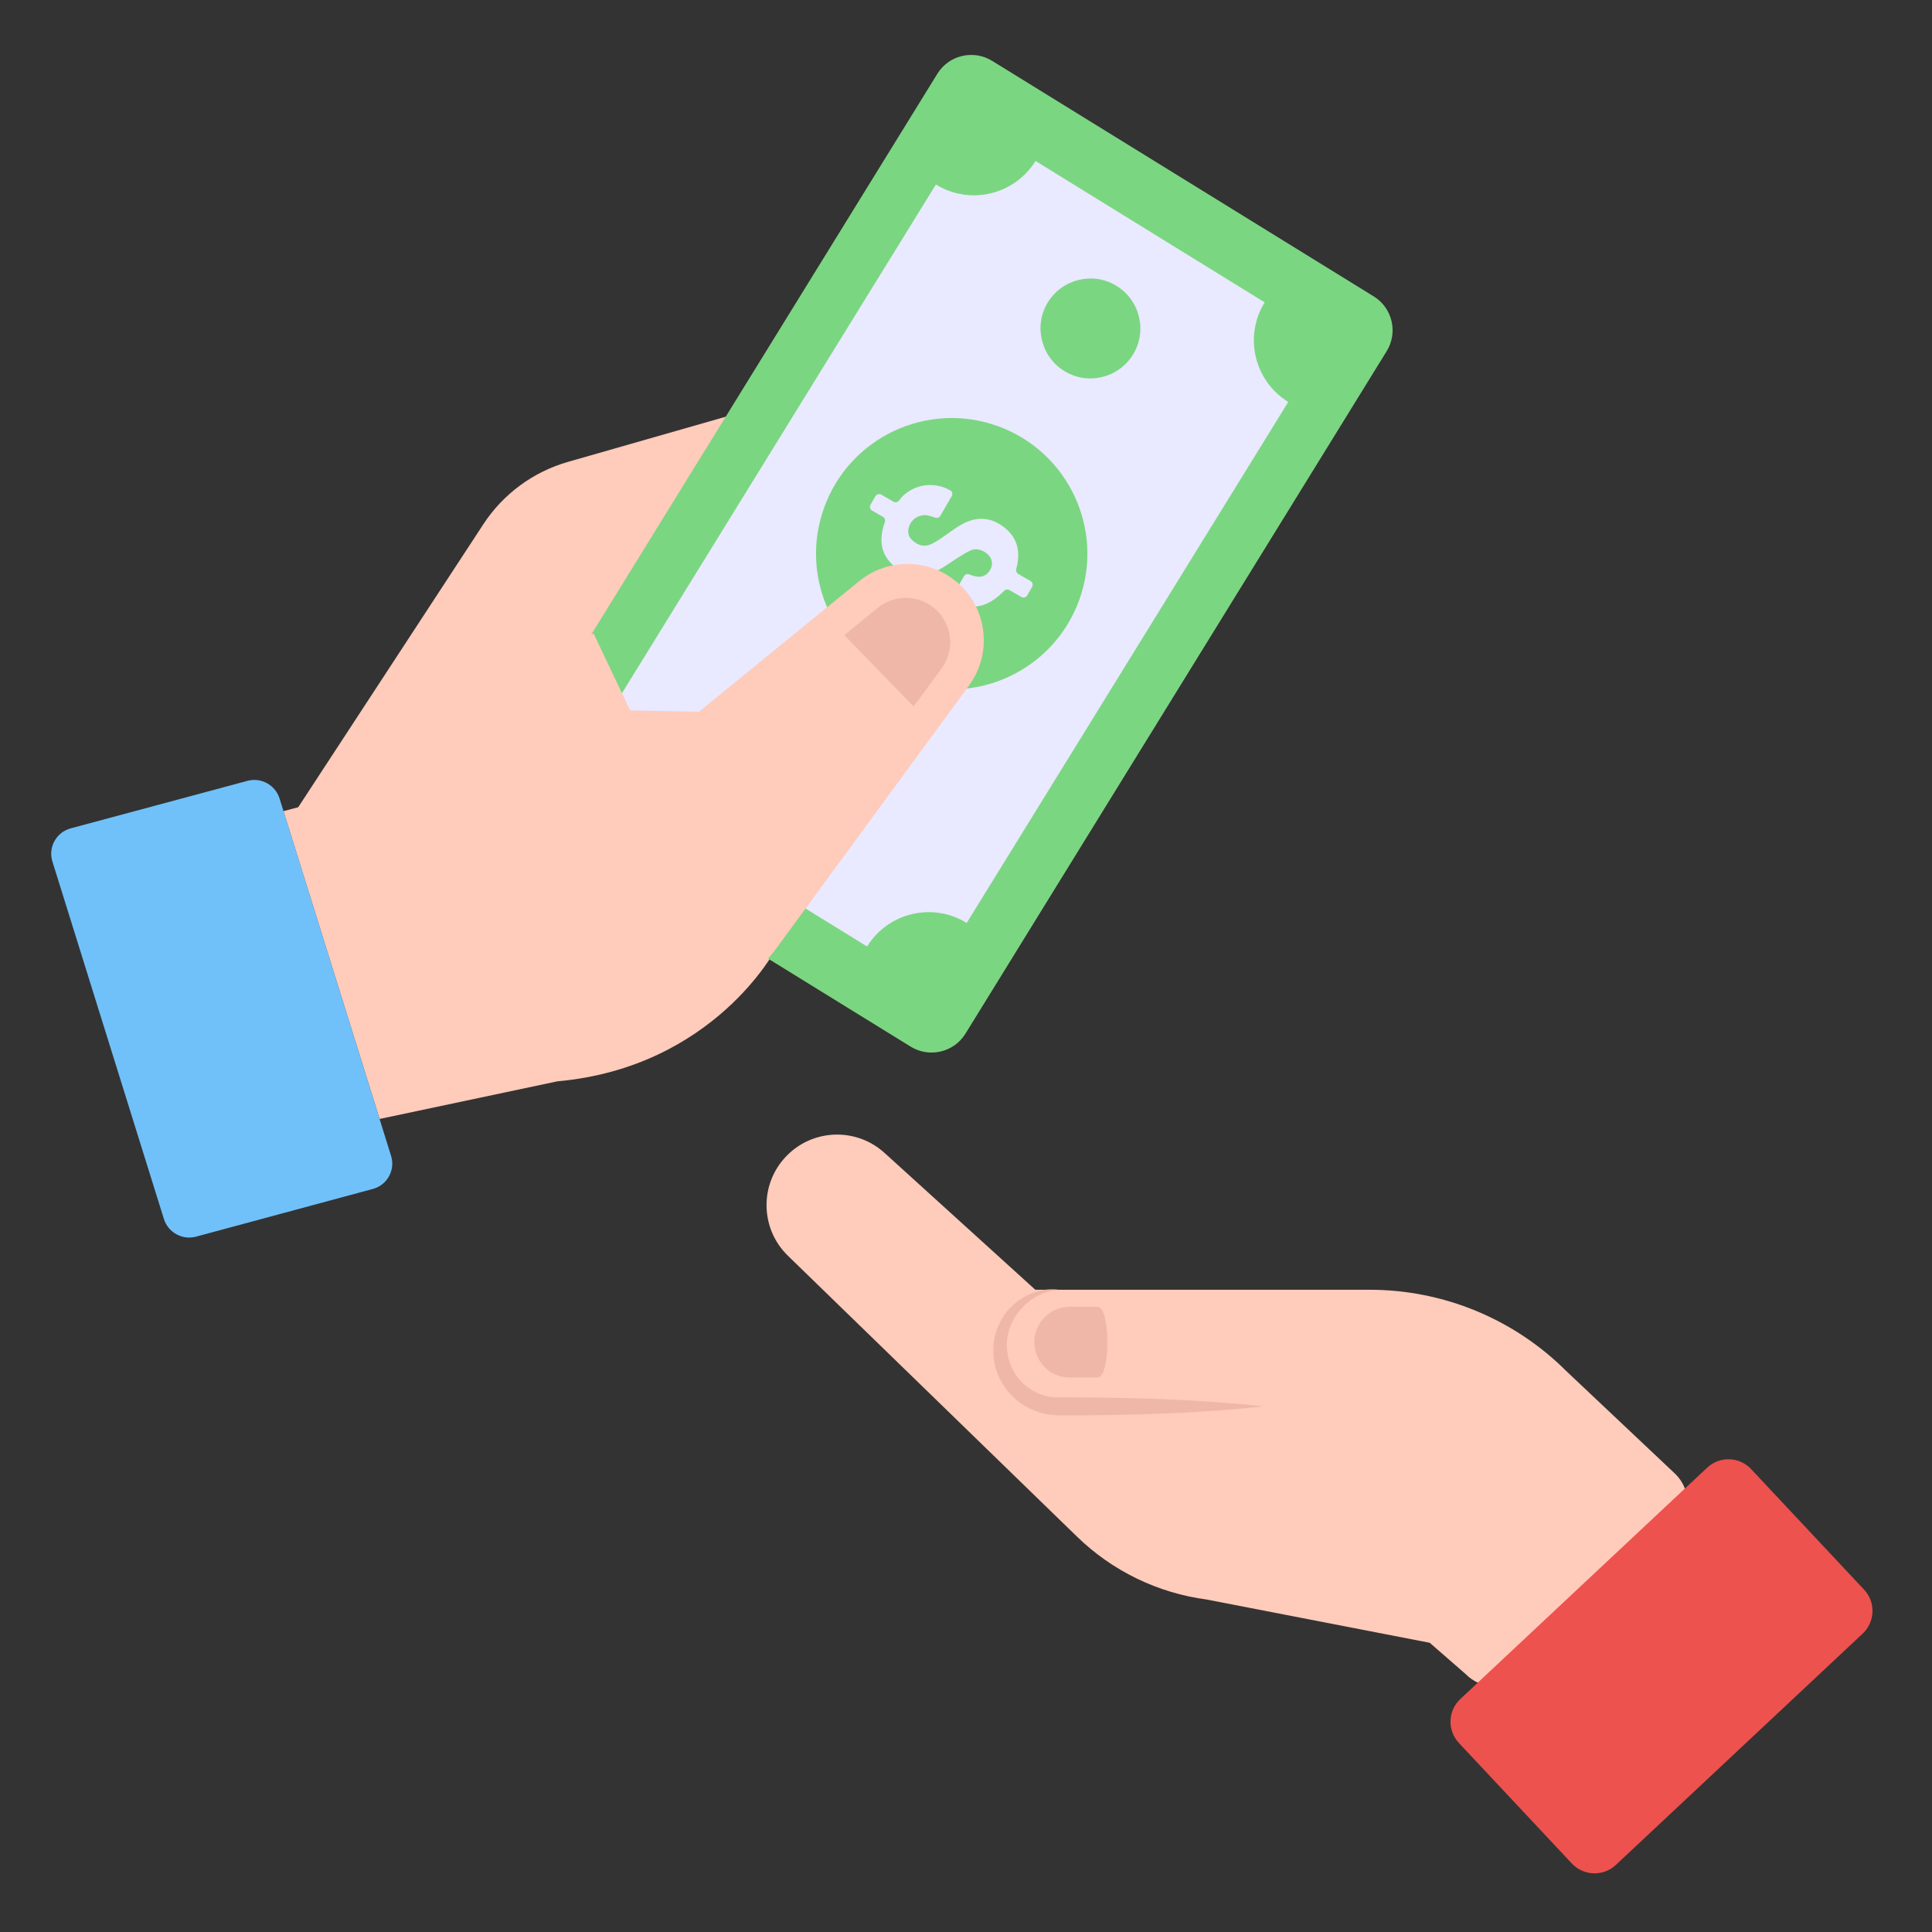
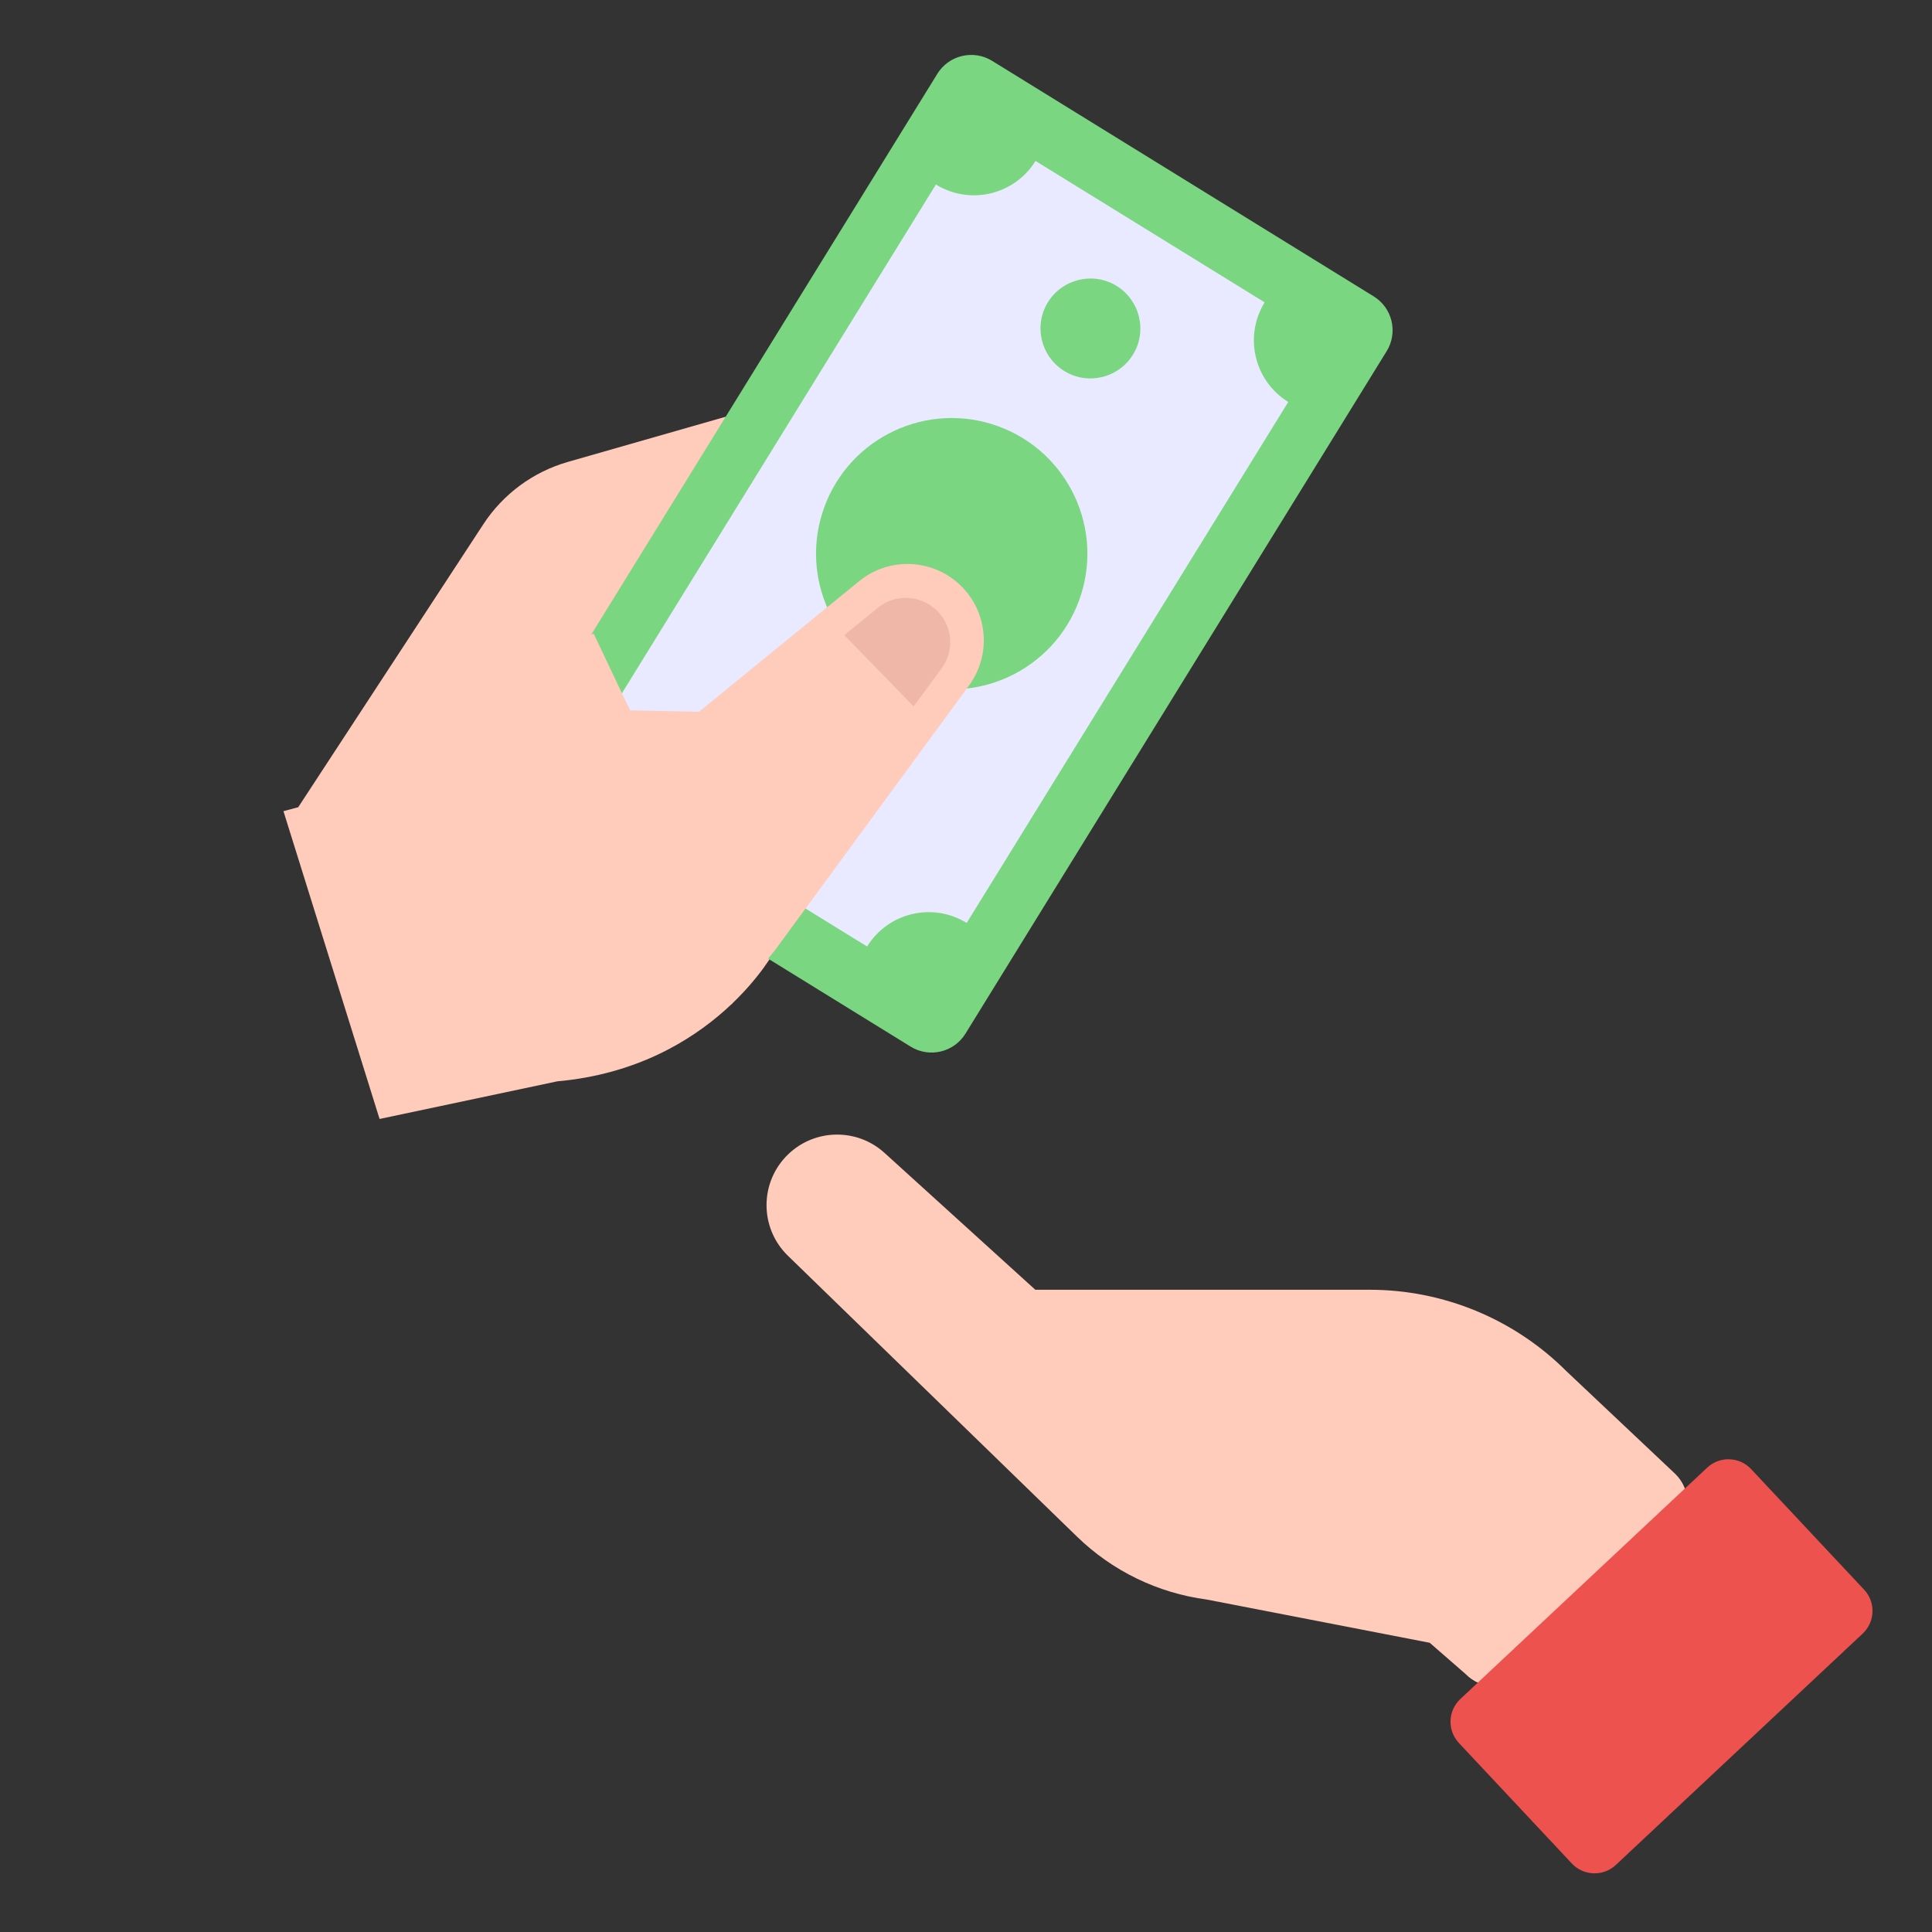
<svg xmlns="http://www.w3.org/2000/svg" width="80" height="80" viewBox="0 0 80 80" fill="none">
  <rect x="0" y="0" width="80" height="80" fill="#333333" stroke="none" />
  <g clip-path="url(#clip0_15352_2164)">
    <path d="M60.686 69.317L59.202 68.024L49.966 66.233C47.944 65.965 46.063 65.053 44.6 63.632L32.626 51.998C31.44 50.845 31.446 48.939 32.64 47.794C33.748 46.731 35.49 46.707 36.626 47.739L42.87 53.406H56.716C59.773 53.406 62.704 54.62 64.865 56.781L69.385 61.046C70.062 61.727 70.043 62.834 69.342 63.492L63.07 69.369C62.394 70.004 61.334 69.98 60.686 69.317Z" fill="#FFCBBA" />
-     <path d="M43.826 53.406C43.152 53.317 42.433 53.582 41.909 54.074C41.388 54.572 41.086 55.322 41.135 56.072C41.163 56.827 41.563 57.556 42.163 58.029C42.463 58.267 42.82 58.434 43.194 58.525C43.382 58.571 43.574 58.595 43.766 58.602L44.276 58.609C46.954 58.598 49.632 58.531 52.309 58.236C49.632 57.941 46.954 57.873 44.276 57.863L43.782 57.865C43.64 57.863 43.498 57.848 43.36 57.816C43.082 57.755 42.821 57.631 42.587 57.467C42.116 57.138 41.795 56.603 41.713 56.019C41.517 54.842 42.452 53.534 43.826 53.406Z" fill="#EFB7A8" />
    <path d="M66.909 77.223L77.129 67.645C77.648 67.158 77.675 66.343 77.188 65.823L72.511 60.833C72.025 60.313 71.209 60.287 70.689 60.774L60.47 70.352C59.95 70.838 59.924 71.654 60.411 72.174L65.087 77.164C65.574 77.683 66.39 77.71 66.909 77.223Z" fill="#ED524E" />
-     <path d="M42.829 55.576C42.829 55.979 42.993 56.345 43.254 56.606C43.523 56.874 43.888 57.039 44.291 57.039H45.45C45.989 57.039 45.989 54.113 45.45 54.113H44.291C43.485 54.113 42.829 54.77 42.829 55.576Z" fill="#EFB7A8" />
    <path d="M11.737 33.589L12.348 33.426L20.013 21.709C20.834 20.454 22.078 19.537 23.52 19.125L30.212 17.209L24.584 26.239L26.09 29.415L28.941 29.476L35.578 24.063C36.776 23.087 38.505 23.119 39.665 24.141C40.893 25.223 41.093 27.062 40.126 28.382L32.117 39.31C32.117 39.31 29.552 44.196 23.077 44.776L15.717 46.334L11.737 33.589Z" fill="#FFCBBA" />
-     <path d="M15.441 49.231L8.11 51.209C7.548 51.356 6.968 51.037 6.789 50.482L2.17 35.674C1.985 35.087 2.33 34.462 2.923 34.302L10.254 32.331C10.815 32.184 11.396 32.503 11.574 33.058L16.193 47.86C16.378 48.447 16.034 49.072 15.441 49.231Z" fill="#70C1F9" />
    <path d="M41.082 2.52L56.881 12.272C57.657 12.75 57.897 13.767 57.419 14.542L39.978 42.801C39.499 43.576 38.483 43.817 37.707 43.338L21.908 33.587C21.133 33.108 20.892 32.092 21.371 31.317L38.812 3.058C39.29 2.282 40.307 2.042 41.082 2.52Z" fill="#7BD681" />
    <path d="M40.029 38.217C38.621 37.348 36.774 37.785 35.905 39.193L26.416 33.337C27.285 31.928 26.848 30.082 25.44 29.212L38.754 7.64C40.163 8.509 42.009 8.072 42.879 6.664L52.367 12.52C51.498 13.928 51.935 15.775 53.344 16.644L40.029 38.217Z" fill="#E9E9FF" />
    <path d="M46.235 11.838C47.207 12.438 47.511 13.718 46.915 14.683C46.315 15.656 45.042 15.963 44.07 15.363C43.097 14.763 42.794 13.483 43.39 12.518C43.99 11.545 45.27 11.242 46.235 11.838Z" fill="#7BD681" />
    <path d="M34.719 30.497C35.691 31.097 35.994 32.377 35.399 33.342C34.799 34.315 33.526 34.622 32.553 34.022C31.581 33.422 31.278 32.142 31.874 31.177C32.474 30.204 33.754 29.901 34.719 30.497Z" fill="#7BD681" />
    <path d="M44.687 24.848C45.748 21.933 44.244 18.71 41.329 17.649C38.414 16.589 35.191 18.092 34.13 21.007C33.07 23.922 34.573 27.145 37.488 28.206C40.403 29.267 43.626 27.763 44.687 24.848Z" fill="#7BD681" />
-     <path d="M36.996 23.415C36.485 22.972 36.406 22.397 36.59 21.77C36.605 21.72 36.622 21.669 36.641 21.615C36.669 21.535 36.636 21.446 36.563 21.403L36.111 21.142C36.026 21.093 35.997 20.984 36.046 20.899L36.25 20.547C36.299 20.462 36.408 20.433 36.493 20.482L36.995 20.773C37.069 20.816 37.163 20.799 37.219 20.734C37.283 20.659 37.347 20.572 37.415 20.51C37.951 20.03 38.708 19.947 39.344 20.301C39.43 20.349 39.459 20.459 39.409 20.544L38.938 21.357C38.896 21.431 38.804 21.465 38.724 21.435C38.636 21.403 38.551 21.372 38.464 21.352C38.105 21.266 37.752 21.463 37.641 21.81C37.578 22.006 37.594 22.194 37.75 22.344C37.949 22.536 38.184 22.654 38.461 22.568C38.625 22.517 38.777 22.414 38.924 22.319C39.219 22.125 39.495 21.899 39.802 21.726C40.45 21.355 41.073 21.412 41.624 21.869C42.171 22.325 42.258 22.911 42.08 23.563C42.08 23.564 42.08 23.564 42.08 23.565C42.059 23.642 42.093 23.724 42.162 23.765L42.673 24.06C42.757 24.109 42.786 24.218 42.737 24.303L42.534 24.655C42.485 24.74 42.376 24.769 42.291 24.72L41.795 24.433C41.724 24.392 41.635 24.404 41.58 24.463C41.248 24.809 40.831 25.097 40.355 25.117C40.06 25.13 39.788 25.062 39.516 24.935C39.422 24.891 39.387 24.775 39.439 24.685L39.916 23.861C39.96 23.784 40.055 23.752 40.136 23.785C40.174 23.8 40.212 23.814 40.25 23.828C40.564 23.936 40.799 23.881 40.956 23.667C41.106 23.463 41.115 23.228 40.982 23.044C40.816 22.814 40.477 22.68 40.228 22.778C40.052 22.846 39.889 22.956 39.726 23.055C39.387 23.264 39.067 23.511 38.71 23.685C38.09 23.988 37.501 23.852 36.996 23.415Z" fill="#E9E9FF" />
    <path d="M32.117 39.31L40.126 28.382C41.093 27.062 40.893 25.223 39.665 24.141C38.505 23.119 36.776 23.087 35.578 24.063L28.941 29.476L26.09 29.415L24.584 26.239L20.911 27.3L19.062 31.771L21.374 37.738L23.223 41.77L27.715 42.163L30.272 41.598L32.117 39.31Z" fill="#FFCBBA" />
    <path d="M38.99 27.677L37.832 29.251L34.961 26.3L36.346 25.171C36.673 24.901 37.081 24.756 37.504 24.756C37.956 24.756 38.385 24.923 38.721 25.215C39.442 25.848 39.551 26.905 38.99 27.677Z" fill="#EFB7A8" />
  </g>
  <defs>
    <clipPath id="clip0_15352_2164">
      <rect width="80" height="80" fill="white" />
    </clipPath>
  </defs>
</svg>